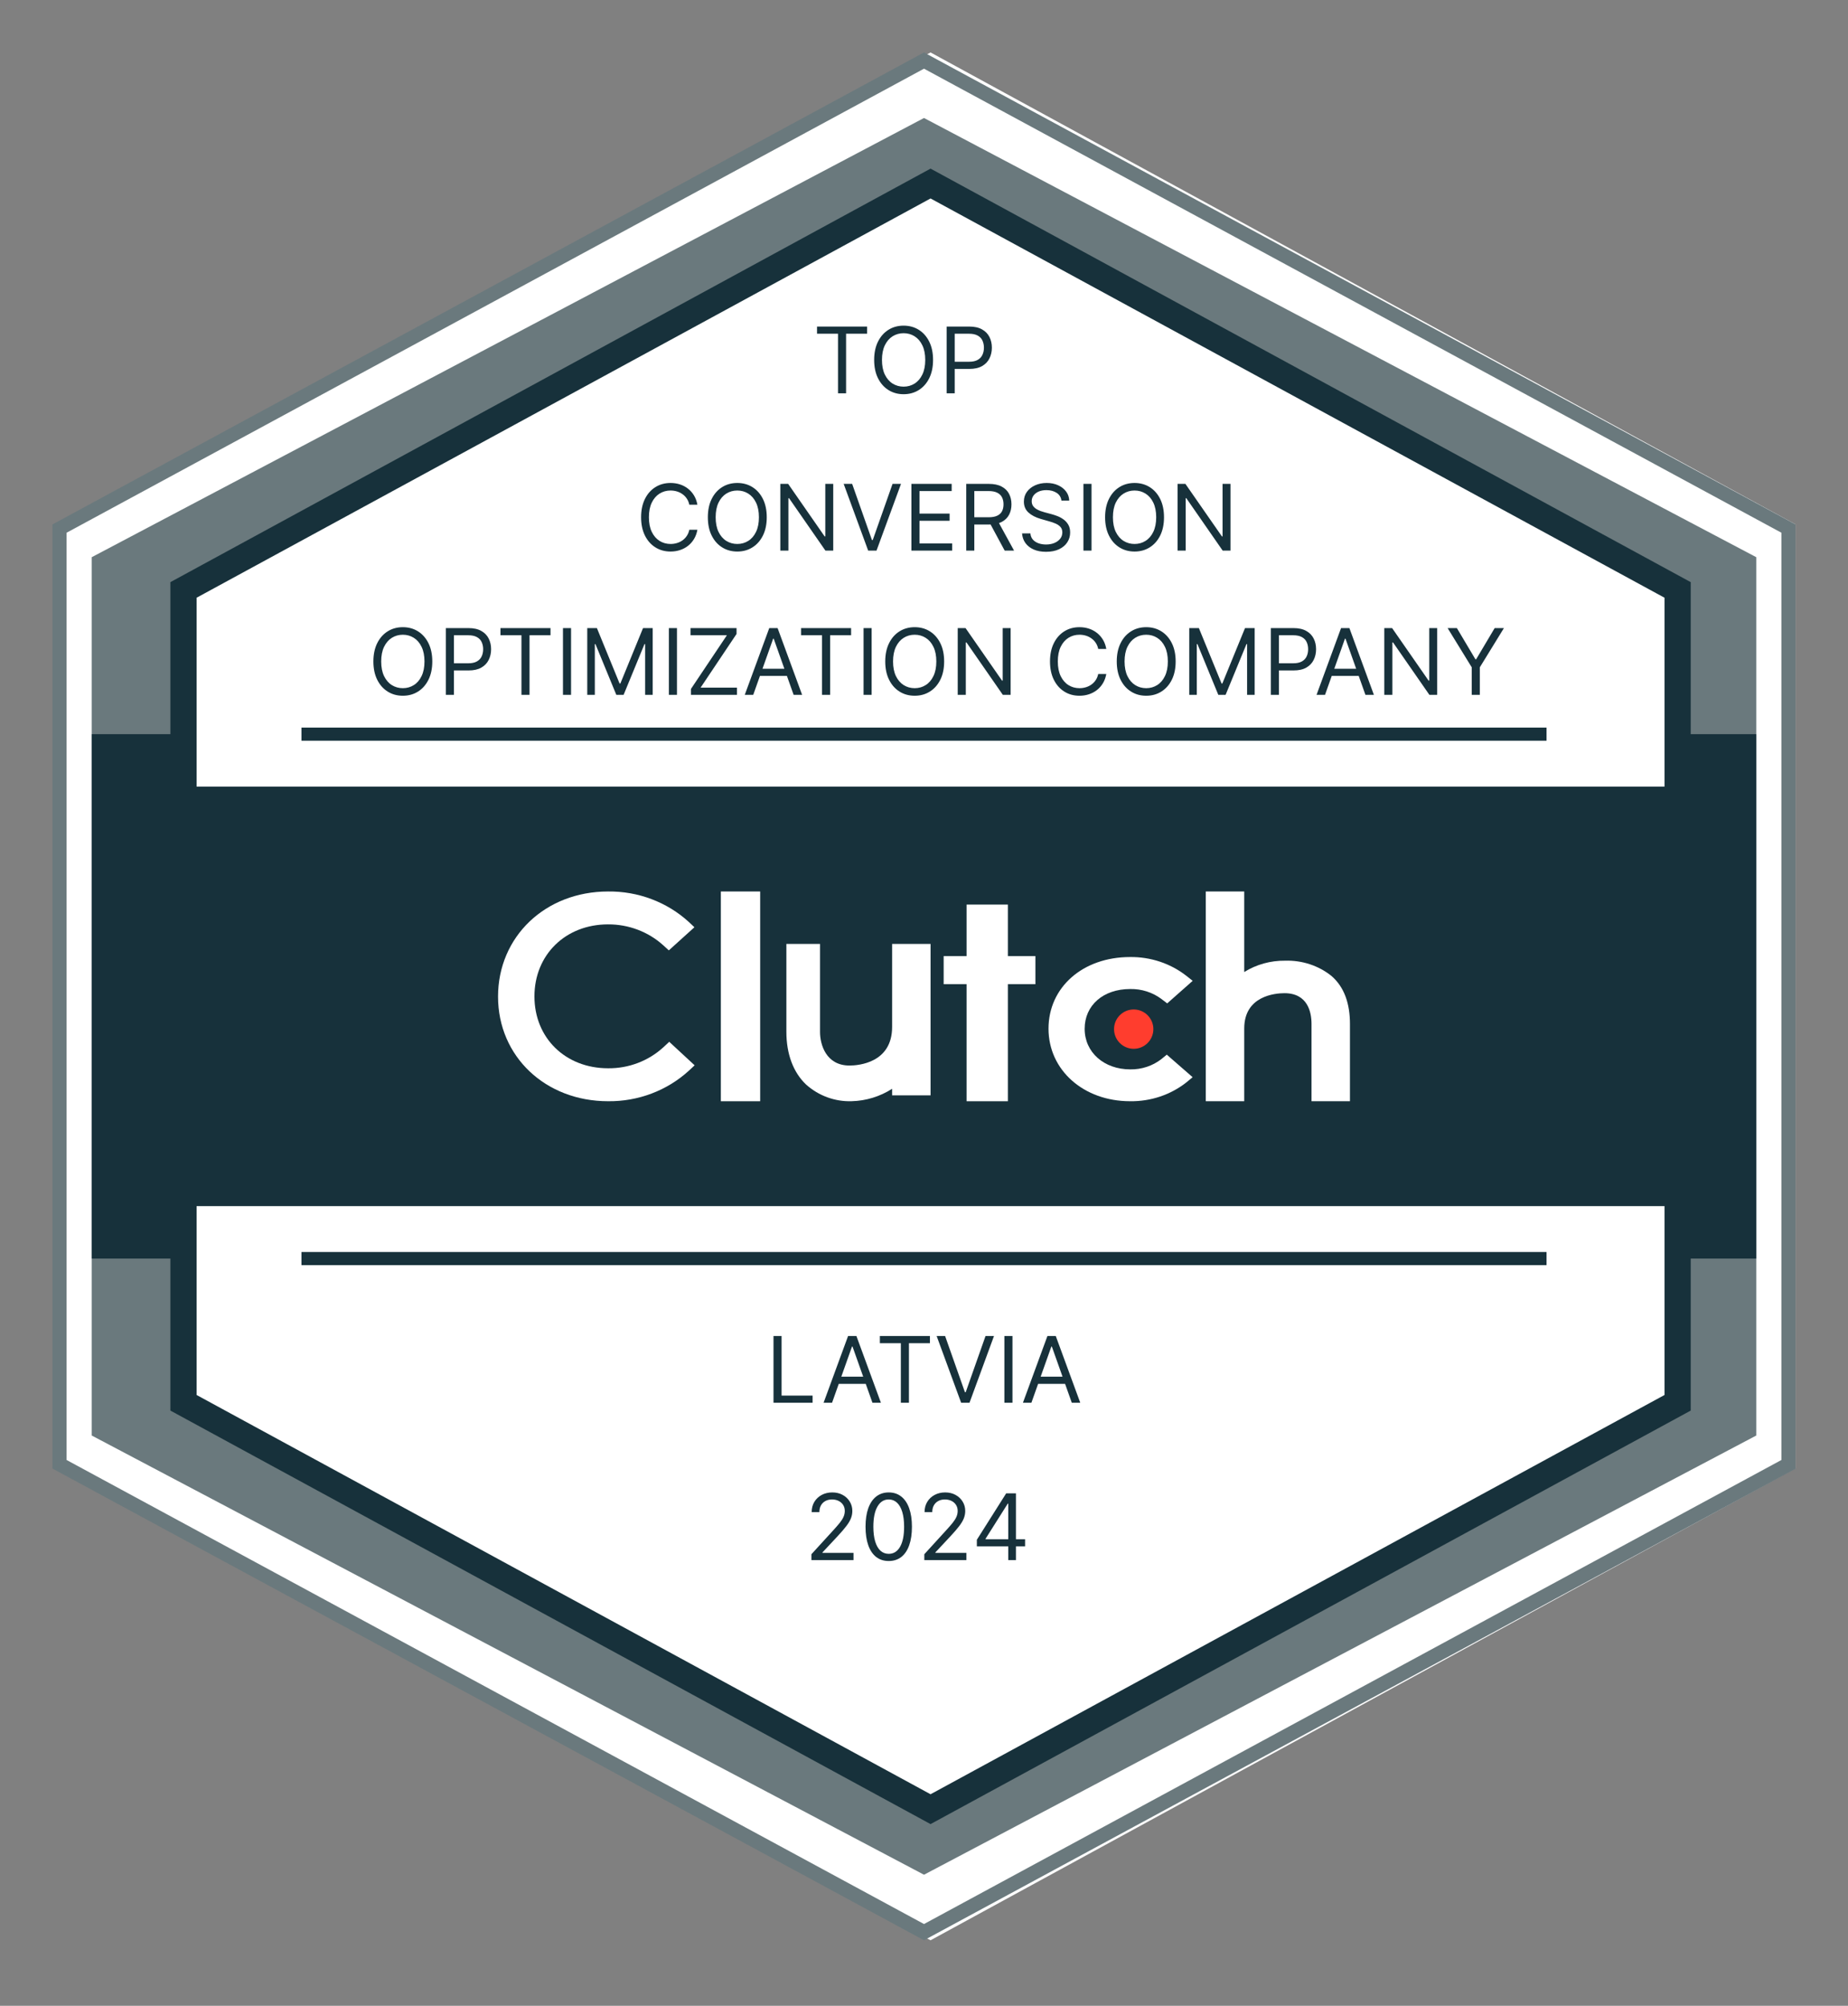
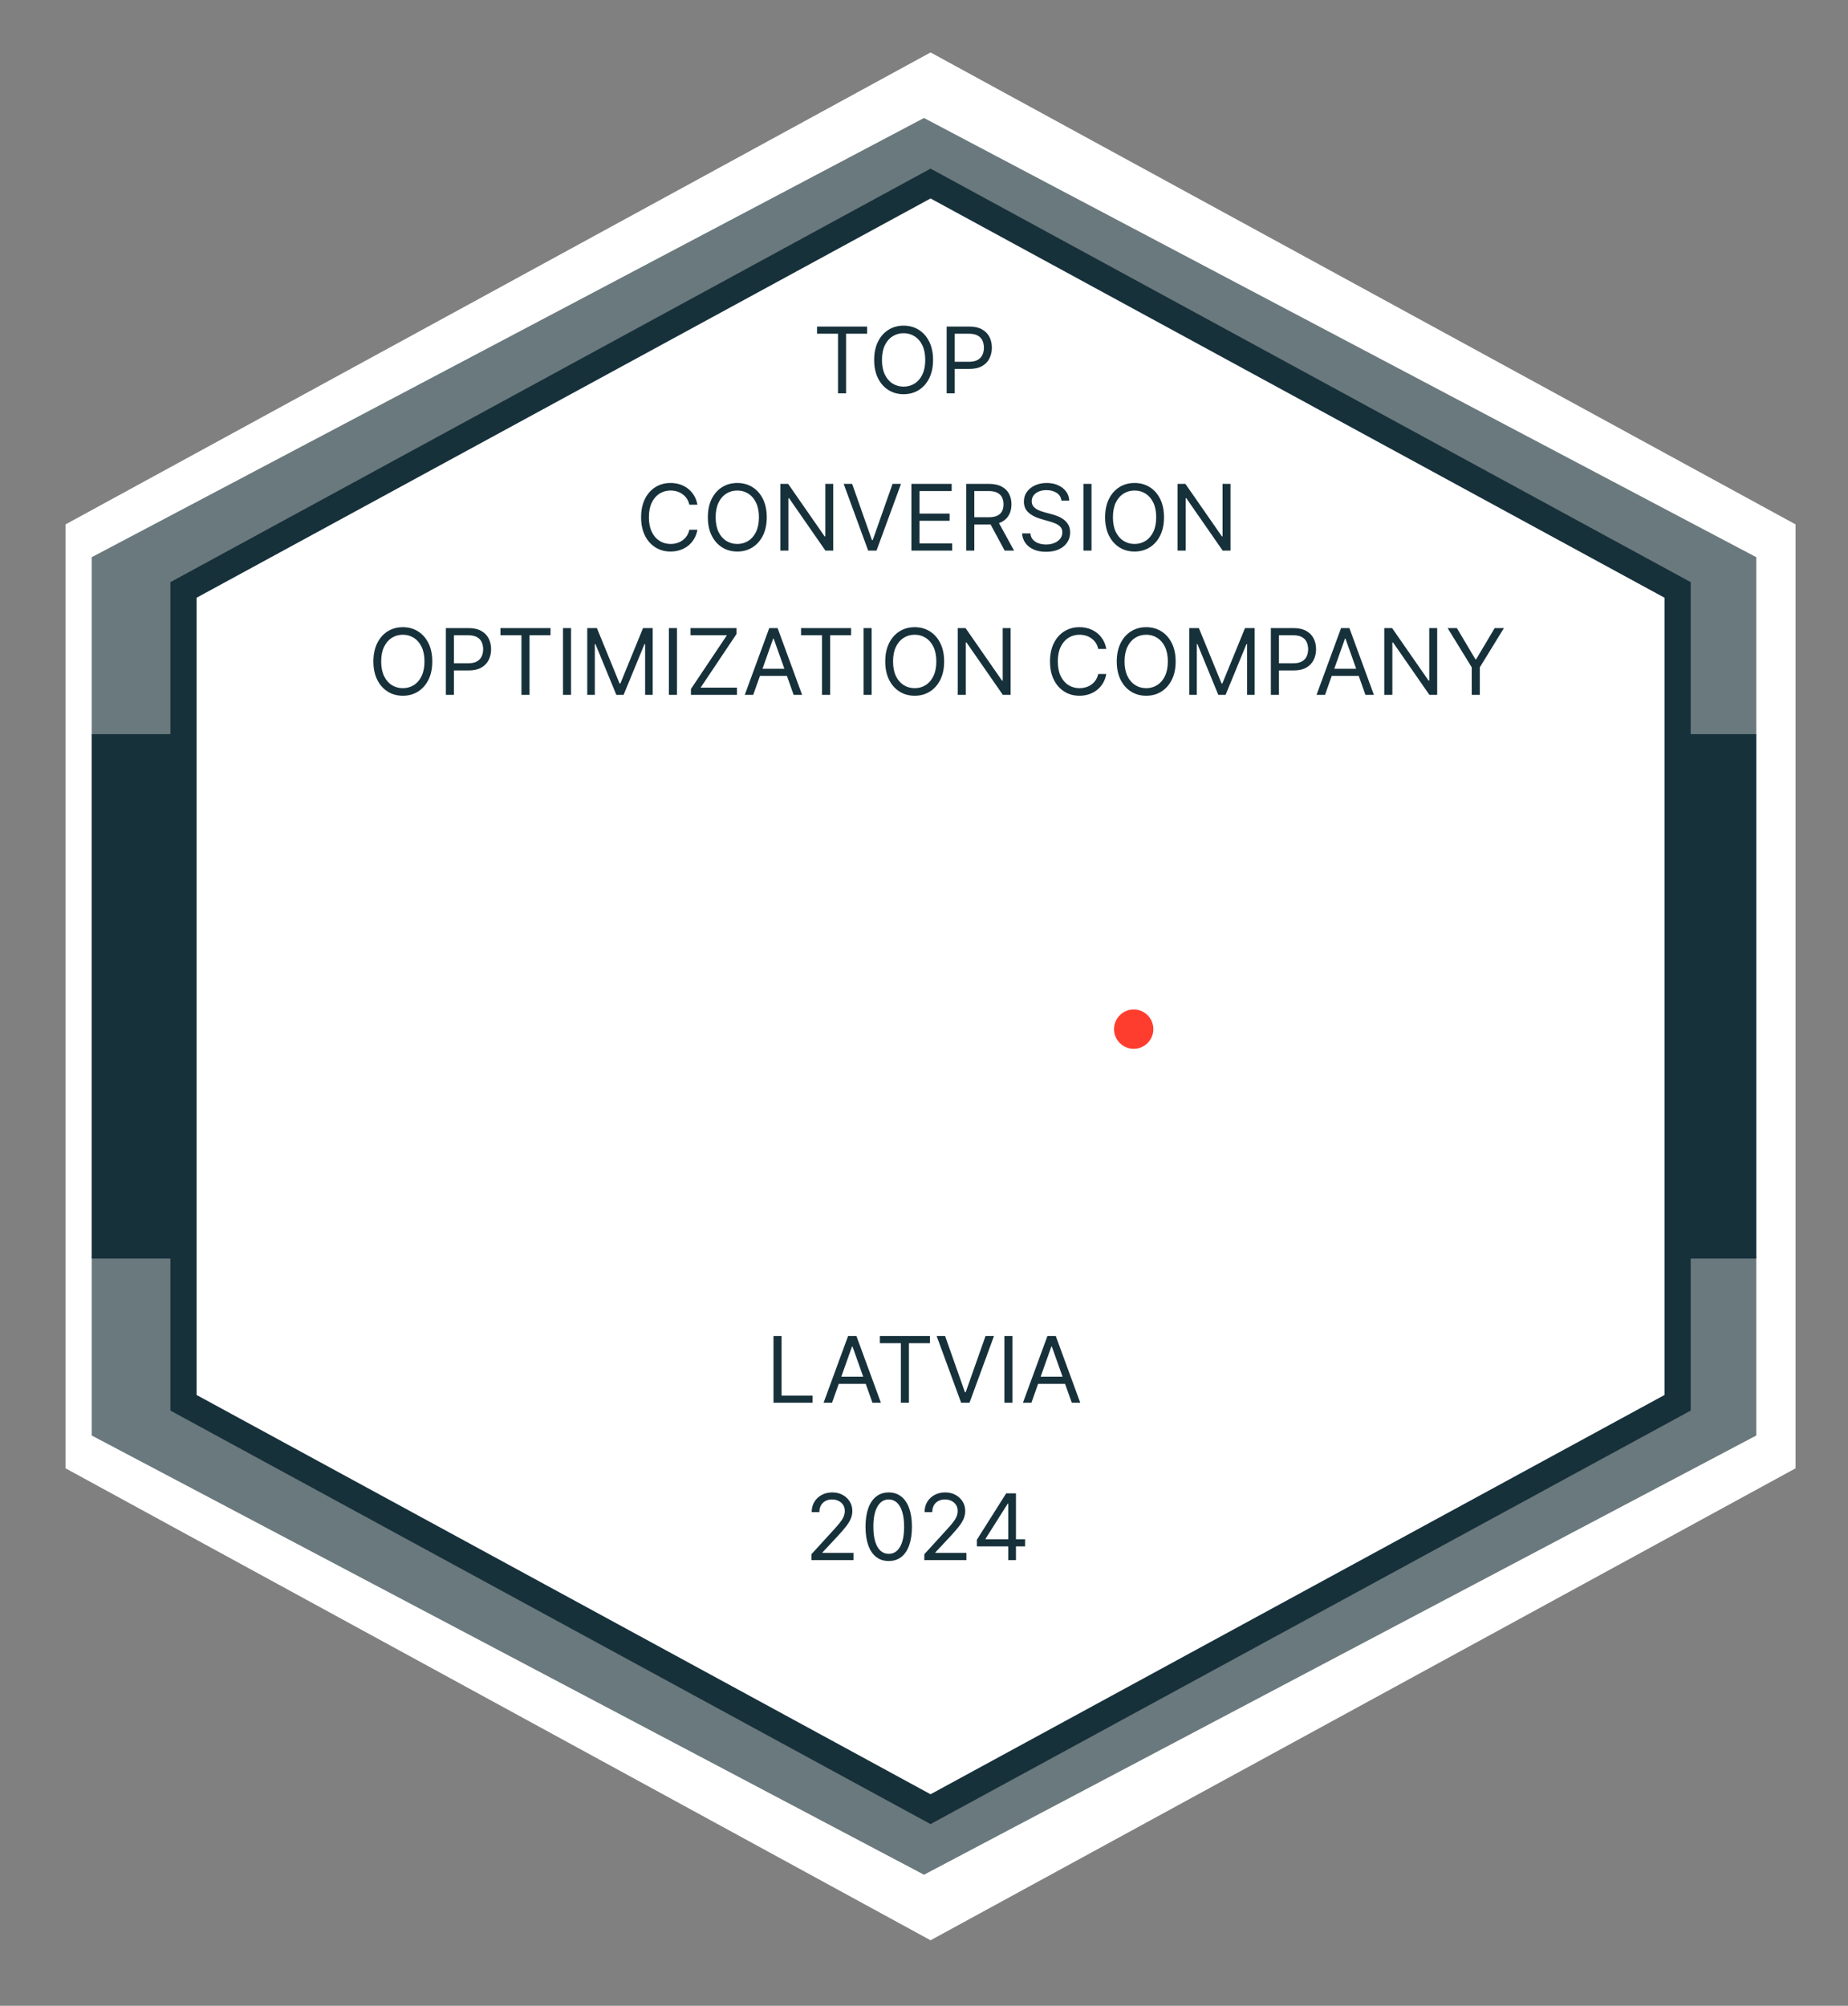
<svg xmlns="http://www.w3.org/2000/svg" width="141" height="153" viewBox="0 0 141 153" fill="none">
  <rect x="0" y="0" width="141" height="153" fill="#808080" stroke="none" />
  <path d="M137 40V112L71 148L5 112V40L71 4L137 40Z" fill="white" />
-   <path d="M70.5 148L70.248 147.863L4 112.017V40L4.284 39.849L70.5 4L70.752 4.137L137 40V112.036L70.5 148ZM5.078 111.363L70.5 146.761L135.922 111.363V40.637L70.5 5.239L5.078 40.637V111.363Z" fill="#6A797D" />
  <path d="M134 42.501V109.499L70.5 143L7 109.499V42.501L70.5 9L134 42.501Z" fill="#6A797D" />
-   <path d="M134 56H7V96H134V56Z" fill="#17313B" />
+   <path d="M134 56H7V96H134Z" fill="#17313B" />
  <path d="M128 44.999V107.001L71 138L14 107.001V44.999L71 14L128 44.999Z" fill="white" stroke="#17313B" stroke-width="2" stroke-miterlimit="10" />
-   <path d="M132 60H10V92H132V60Z" fill="#17313B" />
-   <path d="M23 96H118" stroke="#17313B" stroke-miterlimit="10" />
-   <path d="M23 56H118" stroke="#17313B" stroke-miterlimit="10" />
  <path d="M58 68H55V84H58V68Z" fill="white" />
  <path d="M68.067 78.334C68.067 81.061 65.526 81.277 64.814 81.277C63.032 81.277 62.567 79.682 62.567 78.722V72H60V78.706C60 80.398 60.524 81.795 61.499 82.723C62.459 83.585 63.706 84.041 64.987 83.997C66.079 83.969 67.143 83.642 68.067 83.05V83.55H71V72H68.067V78.334Z" fill="white" />
  <path d="M76.9 69H73.75V72.929H72V75.071H73.75V84H76.9V75.071H79V72.929H76.9V69Z" fill="white" />
  <path d="M88.602 80.793C87.936 81.308 87.099 81.584 86.238 81.57C84.231 81.57 82.758 80.266 82.758 78.476C82.758 76.686 84.167 75.44 86.238 75.44C87.102 75.425 87.943 75.695 88.619 76.203L89.056 76.536L91 74.816L90.513 74.43C89.307 73.488 87.784 72.981 86.22 73.001C82.617 73.001 80 75.304 80 78.467C80 81.629 82.681 83.999 86.22 83.999C87.792 84.023 89.321 83.51 90.528 82.556L90.996 82.166L89.024 80.447L88.601 80.793H88.602Z" fill="white" />
  <path d="M101.585 74.44C100.607 73.655 99.347 73.24 98.054 73.279C96.943 73.266 95.855 73.568 94.933 74.144V68H92V84H94.933V78.451C94.933 75.96 97.291 75.758 98.002 75.758C99.784 75.758 100.067 77.218 100.067 78.097V84H103V78.111C103 76.565 102.575 75.291 101.585 74.44Z" fill="white" />
  <path d="M86.5 80C87.328 80 88 79.328 88 78.5C88 77.672 87.328 77 86.5 77C85.672 77 85 77.672 85 78.5C85 79.328 85.672 80 86.5 80Z" fill="#FF3D2E" />
  <path d="M50.602 79.893C49.468 80.93 47.96 81.502 46.398 81.486C43.143 81.486 40.777 79.176 40.777 76.004C40.777 72.833 43.143 70.509 46.398 70.509C47.951 70.502 49.45 71.067 50.588 72.089L51.031 72.492L52.983 70.728L52.554 70.324C50.893 68.806 48.684 67.974 46.398 68.001C41.605 68.001 38 71.448 38 76.019C38 80.589 41.619 83.999 46.398 83.999C48.692 84.025 50.908 83.185 52.572 81.659L53 81.26L51.062 79.467L50.602 79.895V79.893Z" fill="white" />
  <path d="M62.338 25.456V24.909H66.156V25.456H64.555V30H63.939V25.456H62.338ZM71.191 27.454C71.191 27.991 71.094 28.456 70.9 28.847C70.707 29.238 70.441 29.539 70.103 29.751C69.764 29.963 69.378 30.07 68.944 30.07C68.51 30.07 68.124 29.963 67.786 29.751C67.448 29.539 67.182 29.238 66.988 28.847C66.794 28.456 66.697 27.991 66.697 27.454C66.697 26.918 66.794 26.454 66.988 26.062C67.182 25.671 67.448 25.37 67.786 25.158C68.124 24.945 68.51 24.84 68.944 24.84C69.378 24.84 69.764 24.945 70.103 25.158C70.441 25.37 70.707 25.671 70.9 26.062C71.094 26.454 71.191 26.918 71.191 27.454ZM70.595 27.454C70.595 27.014 70.521 26.642 70.373 26.338C70.228 26.035 70.029 25.806 69.779 25.65C69.531 25.494 69.252 25.416 68.944 25.416C68.636 25.416 68.357 25.494 68.106 25.65C67.858 25.806 67.66 26.035 67.512 26.338C67.366 26.642 67.293 27.014 67.293 27.454C67.293 27.895 67.366 28.267 67.512 28.571C67.66 28.874 67.858 29.104 68.106 29.259C68.357 29.415 68.636 29.493 68.944 29.493C69.252 29.493 69.531 29.415 69.779 29.259C70.029 29.104 70.228 28.874 70.373 28.571C70.521 28.267 70.595 27.895 70.595 27.454ZM72.228 30V24.909H73.948C74.347 24.909 74.674 24.981 74.927 25.125C75.183 25.268 75.371 25.461 75.494 25.704C75.617 25.948 75.678 26.22 75.678 26.52C75.678 26.82 75.617 27.092 75.494 27.338C75.373 27.583 75.186 27.779 74.932 27.924C74.679 28.069 74.354 28.141 73.958 28.141H72.725V27.594H73.938C74.212 27.594 74.431 27.547 74.597 27.452C74.763 27.358 74.883 27.23 74.957 27.069C75.033 26.907 75.072 26.724 75.072 26.52C75.072 26.316 75.033 26.134 74.957 25.973C74.883 25.812 74.762 25.686 74.594 25.595C74.427 25.502 74.205 25.456 73.928 25.456H72.844V30H72.228Z" fill="#17313B" />
  <path d="M59.017 107V101.909H59.633V106.453H62V107H59.017ZM63.484 107H62.838L64.707 101.909H65.344L67.213 107H66.567L65.046 102.714H65.006L63.484 107ZM63.723 105.011H66.328V105.558H63.723V105.011ZM67.133 102.456V101.909H70.951V102.456H69.35V107H68.734V102.456H67.133ZM72.111 101.909L73.623 106.195H73.682L75.194 101.909H75.84L73.971 107H73.334L71.465 101.909H72.111ZM77.25 101.909V107H76.633V101.909H77.25ZM78.694 107H78.048L79.917 101.909H80.554L82.423 107H81.777L80.255 102.714H80.216L78.694 107ZM78.933 105.011H81.538V105.558H78.933V105.011Z" fill="#17313B" />
  <path d="M61.91 119V118.553L63.591 116.713C63.788 116.498 63.95 116.31 64.078 116.151C64.206 115.991 64.3 115.84 64.361 115.699C64.424 115.556 64.456 115.407 64.456 115.251C64.456 115.072 64.413 114.917 64.326 114.787C64.242 114.656 64.126 114.555 63.978 114.483C63.831 114.412 63.665 114.376 63.481 114.376C63.286 114.376 63.115 114.417 62.969 114.498C62.825 114.578 62.713 114.69 62.634 114.834C62.556 114.978 62.517 115.147 62.517 115.341H61.93C61.93 115.043 61.999 114.781 62.136 114.555C62.274 114.33 62.461 114.154 62.698 114.028C62.937 113.902 63.205 113.839 63.501 113.839C63.8 113.839 64.064 113.902 64.294 114.028C64.525 114.154 64.705 114.324 64.836 114.538C64.967 114.752 65.032 114.99 65.032 115.251C65.032 115.439 64.999 115.622 64.93 115.801C64.864 115.978 64.748 116.176 64.582 116.395C64.418 116.612 64.191 116.877 63.899 117.19L62.755 118.413V118.453H65.122V119H61.91ZM67.809 119.07C67.435 119.07 67.115 118.968 66.852 118.764C66.589 118.558 66.387 118.261 66.248 117.871C66.109 117.48 66.039 117.008 66.039 116.455C66.039 115.904 66.109 115.435 66.248 115.045C66.389 114.654 66.591 114.356 66.855 114.15C67.12 113.943 67.438 113.839 67.809 113.839C68.18 113.839 68.498 113.943 68.761 114.15C69.026 114.356 69.228 114.654 69.368 115.045C69.508 115.435 69.579 115.904 69.579 116.455C69.579 117.008 69.509 117.48 69.37 117.871C69.231 118.261 69.03 118.558 68.766 118.764C68.503 118.968 68.184 119.07 67.809 119.07ZM67.809 118.523C68.18 118.523 68.469 118.344 68.674 117.986C68.88 117.628 68.982 117.117 68.982 116.455C68.982 116.014 68.935 115.638 68.841 115.328C68.748 115.019 68.614 114.782 68.438 114.62C68.264 114.458 68.054 114.376 67.809 114.376C67.441 114.376 67.154 114.558 66.947 114.921C66.739 115.282 66.636 115.793 66.636 116.455C66.636 116.895 66.682 117.27 66.775 117.578C66.868 117.886 67.001 118.121 67.175 118.282C67.351 118.442 67.562 118.523 67.809 118.523ZM70.524 119V118.553L72.204 116.713C72.401 116.498 72.564 116.31 72.691 116.151C72.819 115.991 72.913 115.84 72.975 115.699C73.037 115.556 73.069 115.407 73.069 115.251C73.069 115.072 73.026 114.917 72.94 114.787C72.855 114.656 72.739 114.555 72.592 114.483C72.444 114.412 72.278 114.376 72.095 114.376C71.899 114.376 71.728 114.417 71.582 114.498C71.438 114.578 71.326 114.69 71.247 114.834C71.169 114.978 71.13 115.147 71.13 115.341H70.543C70.543 115.043 70.612 114.781 70.75 114.555C70.887 114.33 71.075 114.154 71.312 114.028C71.55 113.902 71.818 113.839 72.115 113.839C72.413 113.839 72.677 113.902 72.907 114.028C73.138 114.154 73.318 114.324 73.449 114.538C73.58 114.752 73.646 114.99 73.646 115.251C73.646 115.439 73.612 115.622 73.544 115.801C73.478 115.978 73.362 116.176 73.196 116.395C73.032 116.612 72.804 116.877 72.512 117.19L71.369 118.413V118.453H73.735V119H70.524ZM74.533 117.956V117.449L76.77 113.909H77.138V114.695H76.89L75.199 117.369V117.409H78.212V117.956H74.533ZM76.93 119V117.802V117.566V113.909H77.516V119H76.93Z" fill="#17313B" />
  <path d="M53.21 38.5H52.594C52.557 38.323 52.493 38.167 52.402 38.033C52.313 37.898 52.203 37.786 52.074 37.695C51.947 37.602 51.805 37.532 51.649 37.486C51.493 37.439 51.331 37.416 51.162 37.416C50.854 37.416 50.574 37.494 50.324 37.65C50.076 37.806 49.877 38.035 49.73 38.338C49.584 38.642 49.511 39.014 49.511 39.455C49.511 39.895 49.584 40.267 49.73 40.571C49.877 40.874 50.076 41.103 50.324 41.259C50.574 41.415 50.854 41.493 51.162 41.493C51.331 41.493 51.493 41.47 51.649 41.423C51.805 41.377 51.947 41.308 52.074 41.217C52.203 41.124 52.313 41.011 52.402 40.876C52.493 40.74 52.557 40.585 52.594 40.409H53.21C53.164 40.669 53.079 40.902 52.957 41.108C52.834 41.313 52.681 41.488 52.499 41.632C52.317 41.775 52.112 41.883 51.885 41.958C51.66 42.032 51.419 42.07 51.162 42.07C50.728 42.07 50.342 41.964 50.004 41.751C49.665 41.539 49.399 41.238 49.206 40.847C49.012 40.456 48.915 39.992 48.915 39.455C48.915 38.918 49.012 38.454 49.206 38.062C49.399 37.671 49.665 37.37 50.004 37.158C50.342 36.946 50.728 36.84 51.162 36.84C51.419 36.84 51.66 36.877 51.885 36.951C52.112 37.026 52.317 37.135 52.499 37.279C52.681 37.422 52.834 37.596 52.957 37.801C53.079 38.005 53.164 38.238 53.21 38.5ZM58.502 39.455C58.502 39.992 58.405 40.456 58.211 40.847C58.017 41.238 57.751 41.539 57.413 41.751C57.075 41.964 56.689 42.07 56.255 42.07C55.82 42.07 55.434 41.964 55.096 41.751C54.758 41.539 54.492 41.238 54.298 40.847C54.104 40.456 54.008 39.992 54.008 39.455C54.008 38.918 54.104 38.454 54.298 38.062C54.492 37.671 54.758 37.37 55.096 37.158C55.434 36.946 55.82 36.84 56.255 36.84C56.689 36.84 57.075 36.946 57.413 37.158C57.751 37.37 58.017 37.671 58.211 38.062C58.405 38.454 58.502 38.918 58.502 39.455ZM57.905 39.455C57.905 39.014 57.831 38.642 57.684 38.338C57.538 38.035 57.34 37.806 57.09 37.65C56.841 37.494 56.563 37.416 56.255 37.416C55.946 37.416 55.667 37.494 55.417 37.65C55.168 37.806 54.97 38.035 54.823 38.338C54.677 38.642 54.604 39.014 54.604 39.455C54.604 39.895 54.677 40.267 54.823 40.571C54.97 40.874 55.168 41.103 55.417 41.259C55.667 41.415 55.946 41.493 56.255 41.493C56.563 41.493 56.841 41.415 57.09 41.259C57.34 41.103 57.538 40.874 57.684 40.571C57.831 40.267 57.905 39.895 57.905 39.455ZM63.575 36.909V42H62.979L60.205 38.003H60.155V42H59.538V36.909H60.135L62.919 40.916H62.969V36.909H63.575ZM65.018 36.909L66.529 41.195H66.589L68.1 36.909H68.746L66.877 42H66.241L64.371 36.909H65.018ZM69.539 42V36.909H72.612V37.456H70.156V39.176H72.453V39.723H70.156V41.453H72.651V42H69.539ZM73.723 42V36.909H75.443C75.841 36.909 76.167 36.977 76.422 37.113C76.678 37.247 76.867 37.432 76.989 37.667C77.112 37.903 77.173 38.17 77.173 38.47C77.173 38.77 77.112 39.036 76.989 39.268C76.867 39.5 76.678 39.682 76.425 39.815C76.171 39.946 75.847 40.011 75.453 40.011H74.061V39.455H75.433C75.705 39.455 75.924 39.415 76.089 39.335C76.257 39.256 76.378 39.143 76.452 38.997C76.529 38.85 76.567 38.674 76.567 38.47C76.567 38.266 76.529 38.088 76.452 37.936C76.376 37.783 76.254 37.666 76.087 37.583C75.919 37.498 75.698 37.456 75.423 37.456H74.339V42H73.723ZM76.119 39.713L77.372 42H76.656L75.423 39.713H76.119ZM80.985 38.182C80.955 37.93 80.834 37.734 80.622 37.595C80.409 37.456 80.149 37.386 79.841 37.386C79.616 37.386 79.418 37.423 79.249 37.496C79.082 37.569 78.951 37.669 78.857 37.797C78.764 37.924 78.718 38.069 78.718 38.231C78.718 38.367 78.75 38.484 78.814 38.582C78.881 38.678 78.965 38.758 79.068 38.823C79.171 38.886 79.278 38.938 79.391 38.98C79.504 39.02 79.607 39.052 79.702 39.077L80.219 39.216C80.352 39.251 80.499 39.299 80.661 39.36C80.826 39.421 80.982 39.505 81.131 39.611C81.282 39.716 81.406 39.85 81.504 40.014C81.602 40.178 81.651 40.379 81.651 40.618C81.651 40.893 81.579 41.142 81.434 41.364C81.292 41.586 81.083 41.762 80.808 41.893C80.535 42.024 80.202 42.09 79.811 42.09C79.447 42.09 79.131 42.031 78.864 41.913C78.599 41.795 78.39 41.631 78.238 41.421C78.087 41.21 78.002 40.966 77.982 40.688H78.618C78.635 40.88 78.699 41.039 78.812 41.165C78.926 41.289 79.07 41.382 79.245 41.443C79.42 41.503 79.609 41.533 79.811 41.533C80.047 41.533 80.258 41.495 80.445 41.418C80.632 41.34 80.781 41.233 80.89 41.095C80.999 40.956 81.054 40.794 81.054 40.608C81.054 40.439 81.007 40.301 80.912 40.195C80.818 40.089 80.694 40.003 80.54 39.937C80.385 39.87 80.219 39.812 80.04 39.763L79.413 39.584C79.016 39.469 78.701 39.306 78.469 39.094C78.237 38.882 78.121 38.604 78.121 38.261C78.121 37.976 78.198 37.728 78.352 37.516C78.508 37.302 78.717 37.136 78.978 37.019C79.242 36.899 79.536 36.84 79.861 36.84C80.189 36.84 80.481 36.898 80.736 37.016C80.991 37.132 81.193 37.291 81.343 37.493C81.493 37.695 81.573 37.925 81.581 38.182H80.985ZM83.281 36.909V42H82.664V36.909H83.281ZM88.812 39.455C88.812 39.992 88.715 40.456 88.522 40.847C88.328 41.238 88.062 41.539 87.724 41.751C87.385 41.964 86.999 42.07 86.565 42.07C86.131 42.07 85.745 41.964 85.407 41.751C85.069 41.539 84.803 41.238 84.609 40.847C84.415 40.456 84.318 39.992 84.318 39.455C84.318 38.918 84.415 38.454 84.609 38.062C84.803 37.671 85.069 37.37 85.407 37.158C85.745 36.946 86.131 36.84 86.565 36.84C86.999 36.84 87.385 36.946 87.724 37.158C88.062 37.37 88.328 37.671 88.522 38.062C88.715 38.454 88.812 38.918 88.812 39.455ZM88.216 39.455C88.216 39.014 88.142 38.642 87.995 38.338C87.849 38.035 87.651 37.806 87.4 37.65C87.152 37.494 86.873 37.416 86.565 37.416C86.257 37.416 85.978 37.494 85.728 37.65C85.479 37.806 85.281 38.035 85.133 38.338C84.987 38.642 84.915 39.014 84.915 39.455C84.915 39.895 84.987 40.267 85.133 40.571C85.281 40.874 85.479 41.103 85.728 41.259C85.978 41.415 86.257 41.493 86.565 41.493C86.873 41.493 87.152 41.415 87.4 41.259C87.651 41.103 87.849 40.874 87.995 40.571C88.142 40.267 88.216 39.895 88.216 39.455ZM93.886 36.909V42H93.289L90.515 38.003H90.465V42H89.849V36.909H90.445L93.23 40.916H93.279V36.909H93.886ZM32.983 50.455C32.983 50.992 32.886 51.456 32.692 51.847C32.498 52.238 32.233 52.539 31.894 52.751C31.556 52.964 31.17 53.07 30.736 53.07C30.302 53.07 29.916 52.964 29.578 52.751C29.24 52.539 28.974 52.238 28.78 51.847C28.586 51.456 28.489 50.992 28.489 50.455C28.489 49.918 28.586 49.454 28.78 49.062C28.974 48.671 29.24 48.37 29.578 48.158C29.916 47.946 30.302 47.84 30.736 47.84C31.17 47.84 31.556 47.946 31.894 48.158C32.233 48.37 32.498 48.671 32.692 49.062C32.886 49.454 32.983 49.918 32.983 50.455ZM32.387 50.455C32.387 50.014 32.313 49.642 32.165 49.338C32.02 49.035 31.822 48.806 31.571 48.65C31.323 48.494 31.044 48.416 30.736 48.416C30.428 48.416 30.149 48.494 29.898 48.65C29.65 48.806 29.452 49.035 29.304 49.338C29.158 49.642 29.085 50.014 29.085 50.455C29.085 50.895 29.158 51.267 29.304 51.571C29.452 51.874 29.65 52.103 29.898 52.259C30.149 52.415 30.428 52.493 30.736 52.493C31.044 52.493 31.323 52.415 31.571 52.259C31.822 52.103 32.02 51.874 32.165 51.571C32.313 51.267 32.387 50.895 32.387 50.455ZM34.02 53V47.909H35.74C36.139 47.909 36.466 47.981 36.719 48.125C36.975 48.268 37.163 48.461 37.286 48.705C37.409 48.948 37.47 49.22 37.47 49.52C37.47 49.82 37.409 50.092 37.286 50.338C37.165 50.583 36.978 50.779 36.724 50.924C36.471 51.069 36.146 51.141 35.75 51.141H34.517V50.594H35.73C36.004 50.594 36.223 50.547 36.389 50.452C36.554 50.358 36.675 50.23 36.749 50.069C36.825 49.907 36.864 49.724 36.864 49.52C36.864 49.316 36.825 49.134 36.749 48.973C36.675 48.812 36.554 48.686 36.386 48.595C36.219 48.502 35.997 48.456 35.72 48.456H34.636V53H34.02ZM38.185 48.456V47.909H42.003V48.456H40.402V53H39.786V48.456H38.185ZM43.571 47.909V53H42.954V47.909H43.571ZM44.807 47.909H45.543L47.273 52.135H47.333L49.063 47.909H49.798V53H49.222V49.132H49.172L47.581 53H47.024L45.433 49.132H45.384V53H44.807V47.909ZM51.651 47.909V53H51.034V47.909H51.651ZM52.718 53V52.553L55.462 48.456H52.688V47.909H56.198V48.356L53.454 52.453H56.228V53H52.718ZM57.471 53H56.825L58.694 47.909H59.33L61.2 53H60.553L59.032 48.715H58.992L57.471 53ZM57.709 51.011H60.315V51.558H57.709V51.011ZM61.119 48.456V47.909H64.938V48.456H63.337V53H62.72V48.456H61.119ZM66.505 47.909V53H65.889V47.909H66.505ZM72.037 50.455C72.037 50.992 71.94 51.456 71.746 51.847C71.552 52.238 71.286 52.539 70.948 52.751C70.61 52.964 70.224 53.07 69.79 53.07C69.356 53.07 68.969 52.964 68.631 52.751C68.293 52.539 68.027 52.238 67.834 51.847C67.64 51.456 67.543 50.992 67.543 50.455C67.543 49.918 67.64 49.454 67.834 49.062C68.027 48.671 68.293 48.37 68.631 48.158C68.969 47.946 69.356 47.84 69.79 47.84C70.224 47.84 70.61 47.946 70.948 48.158C71.286 48.37 71.552 48.671 71.746 49.062C71.94 49.454 72.037 49.918 72.037 50.455ZM71.44 50.455C71.44 50.014 71.367 49.642 71.219 49.338C71.073 49.035 70.875 48.806 70.625 48.65C70.376 48.494 70.098 48.416 69.79 48.416C69.481 48.416 69.202 48.494 68.952 48.65C68.704 48.806 68.505 49.035 68.358 49.338C68.212 49.642 68.139 50.014 68.139 50.455C68.139 50.895 68.212 51.267 68.358 51.571C68.505 51.874 68.704 52.103 68.952 52.259C69.202 52.415 69.481 52.493 69.79 52.493C70.098 52.493 70.376 52.415 70.625 52.259C70.875 52.103 71.073 51.874 71.219 51.571C71.367 51.267 71.44 50.895 71.44 50.455ZM77.11 47.909V53H76.514L73.74 49.003H73.69V53H73.073V47.909H73.67L76.454 51.916H76.504V47.909H77.11ZM84.409 49.5H83.793C83.756 49.323 83.693 49.167 83.602 49.033C83.512 48.898 83.403 48.786 83.273 48.695C83.146 48.602 83.004 48.532 82.848 48.486C82.692 48.439 82.53 48.416 82.361 48.416C82.053 48.416 81.774 48.494 81.523 48.65C81.275 48.806 81.077 49.035 80.929 49.338C80.783 49.642 80.71 50.014 80.71 50.455C80.71 50.895 80.783 51.267 80.929 51.571C81.077 51.874 81.275 52.103 81.523 52.259C81.774 52.415 82.053 52.493 82.361 52.493C82.53 52.493 82.692 52.47 82.848 52.423C83.004 52.377 83.146 52.308 83.273 52.217C83.403 52.124 83.512 52.011 83.602 51.876C83.693 51.74 83.756 51.585 83.793 51.409H84.409C84.363 51.669 84.278 51.902 84.156 52.108C84.033 52.313 83.881 52.488 83.698 52.632C83.516 52.775 83.311 52.883 83.084 52.958C82.859 53.032 82.618 53.07 82.361 53.07C81.927 53.07 81.541 52.964 81.203 52.751C80.865 52.539 80.599 52.238 80.405 51.847C80.211 51.456 80.114 50.992 80.114 50.455C80.114 49.918 80.211 49.454 80.405 49.062C80.599 48.671 80.865 48.37 81.203 48.158C81.541 47.946 81.927 47.84 82.361 47.84C82.618 47.84 82.859 47.877 83.084 47.951C83.311 48.026 83.516 48.135 83.698 48.279C83.881 48.422 84.033 48.596 84.156 48.801C84.278 49.005 84.363 49.238 84.409 49.5ZM89.701 50.455C89.701 50.992 89.604 51.456 89.41 51.847C89.216 52.238 88.95 52.539 88.612 52.751C88.274 52.964 87.888 53.07 87.454 53.07C87.02 53.07 86.633 52.964 86.296 52.751C85.957 52.539 85.691 52.238 85.498 51.847C85.304 51.456 85.207 50.992 85.207 50.455C85.207 49.918 85.304 49.454 85.498 49.062C85.691 48.671 85.957 48.37 86.296 48.158C86.633 47.946 87.02 47.84 87.454 47.84C87.888 47.84 88.274 47.946 88.612 48.158C88.95 48.37 89.216 48.671 89.41 49.062C89.604 49.454 89.701 49.918 89.701 50.455ZM89.104 50.455C89.104 50.014 89.031 49.642 88.883 49.338C88.737 49.035 88.539 48.806 88.289 48.65C88.04 48.494 87.762 48.416 87.454 48.416C87.146 48.416 86.866 48.494 86.616 48.65C86.368 48.806 86.169 49.035 86.022 49.338C85.876 49.642 85.803 50.014 85.803 50.455C85.803 50.895 85.876 51.267 86.022 51.571C86.169 51.874 86.368 52.103 86.616 52.259C86.866 52.415 87.146 52.493 87.454 52.493C87.762 52.493 88.04 52.415 88.289 52.259C88.539 52.103 88.737 51.874 88.883 51.571C89.031 51.267 89.104 50.895 89.104 50.455ZM90.738 47.909H91.473L93.204 52.135H93.263L94.993 47.909H95.729V53H95.152V49.132H95.103L93.512 53H92.955L91.364 49.132H91.314V53H90.738V47.909ZM96.965 53V47.909H98.685C99.085 47.909 99.411 47.981 99.665 48.125C99.92 48.268 100.109 48.461 100.231 48.705C100.354 48.948 100.415 49.22 100.415 49.52C100.415 49.82 100.354 50.092 100.231 50.338C100.11 50.583 99.923 50.779 99.67 50.924C99.416 51.069 99.091 51.141 98.695 51.141H97.462V50.594H98.675C98.949 50.594 99.168 50.547 99.334 50.452C99.5 50.358 99.62 50.23 99.695 50.069C99.771 49.907 99.809 49.724 99.809 49.52C99.809 49.316 99.771 49.134 99.695 48.973C99.62 48.812 99.499 48.686 99.332 48.595C99.164 48.502 98.942 48.456 98.665 48.456H97.582V53H96.965ZM101.098 53H100.451L102.321 47.909H102.957L104.826 53H104.18L102.659 48.715H102.619L101.098 53ZM101.336 51.011H103.941V51.558H101.336V51.011ZM109.656 47.909V53H109.06L106.286 49.003H106.236V53H105.619V47.909H106.216L109 51.916H109.05V47.909H109.656ZM110.452 47.909H111.158L112.57 50.285H112.63L114.042 47.909H114.748L112.908 50.902V53H112.292V50.902L110.452 47.909Z" fill="#17313B" />
</svg>